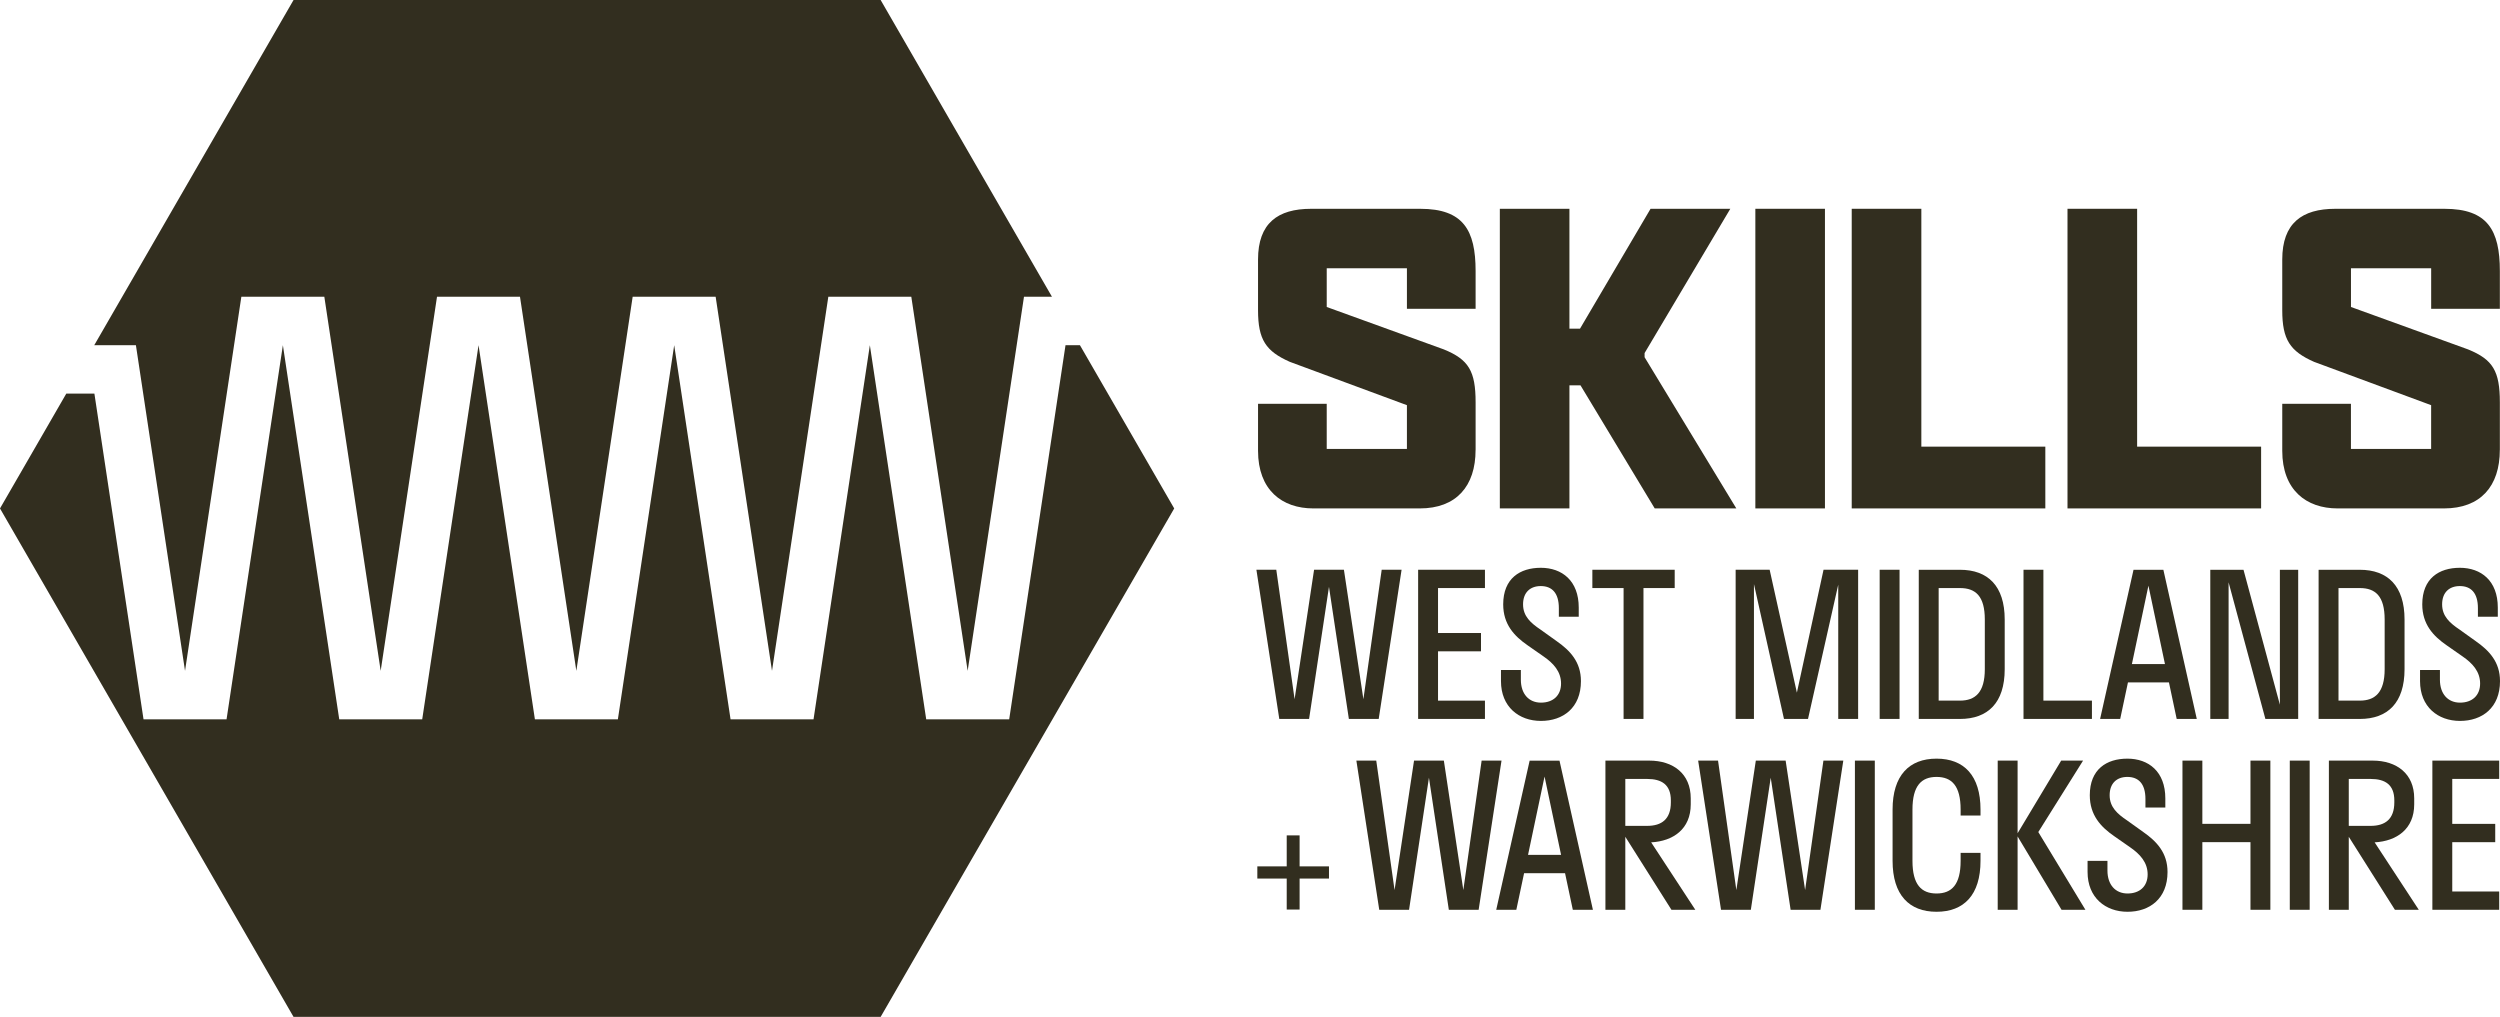
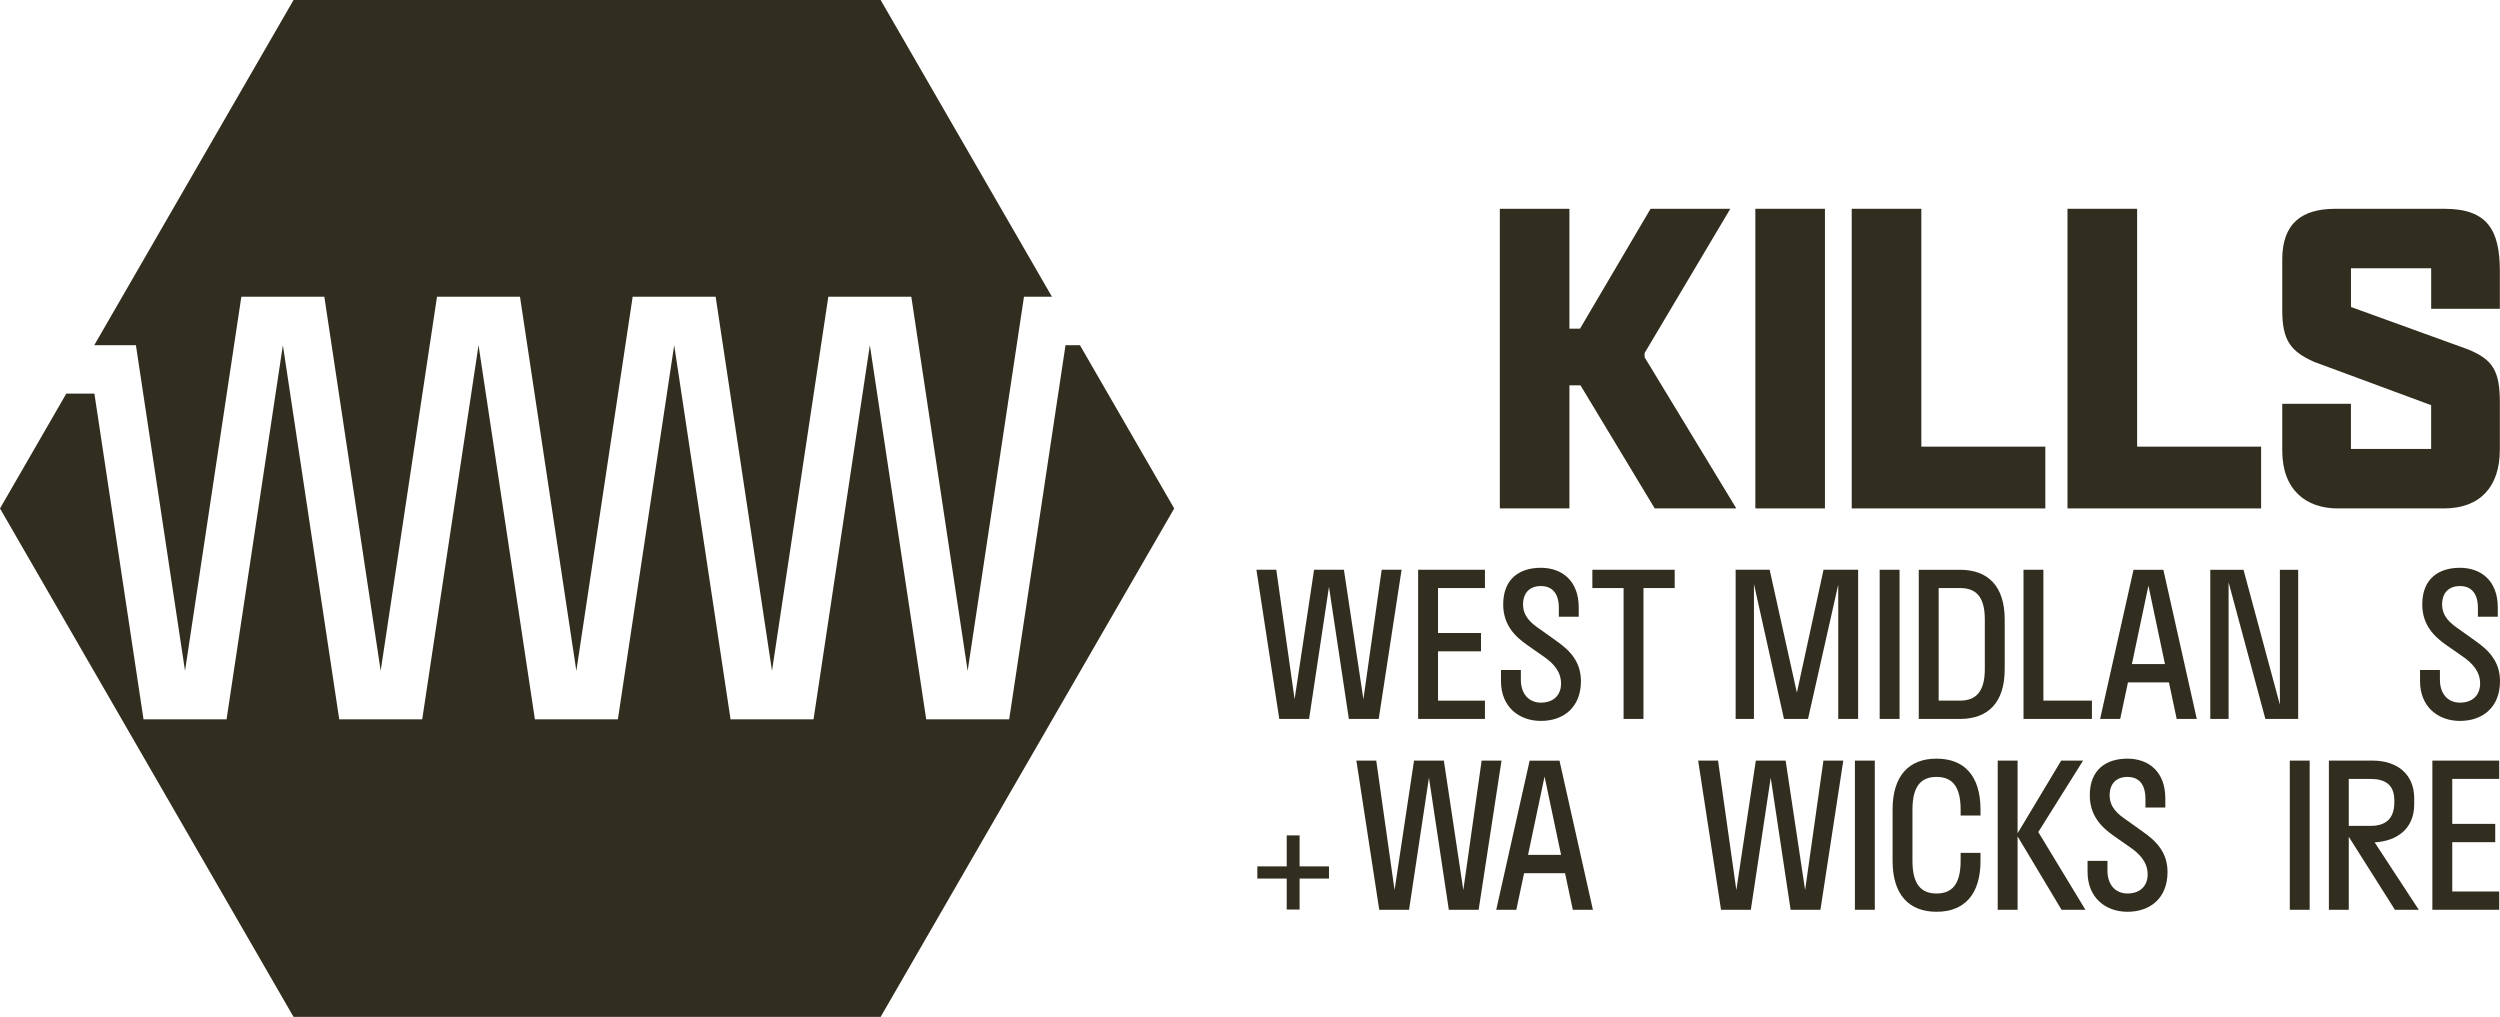
<svg xmlns="http://www.w3.org/2000/svg" id="Layer_2" data-name="Layer 2" viewBox="0 0 853.53 347.18">
  <defs>
    <style>
      .cls-1 {
        fill: #322e1f;
        stroke-width: 0px;
      }
    </style>
  </defs>
  <g id="Logo">
    <g>
      <polygon class="cls-1" points="344.55 245.58 316.22 245.58 296.98 117.85 277.75 245.58 249.42 245.58 230.18 117.85 210.95 245.58 182.62 245.58 163.38 117.85 144.15 245.58 115.82 245.58 96.58 117.85 77.35 245.58 49 245.58 32.23 134.39 22.63 134.39 0 173.59 100.22 347.18 300.66 347.18 400.89 173.59 368.7 117.85 363.78 117.85 344.55 245.58" />
      <polygon class="cls-1" points="63.17 229.04 82.4 101.31 110.73 101.31 129.97 229.04 149.2 101.31 177.53 101.31 196.77 229.04 216 101.31 244.33 101.31 263.57 229.04 282.8 101.31 311.13 101.31 330.37 229.04 349.6 101.31 359.15 101.31 300.66 0 100.22 0 32.18 117.85 46.4 117.85 63.17 229.04" />
      <g>
-         <path class="cls-1" d="M503.78,153.59c0,12.43-6.61,19.99-19.04,19.99h-36.35c-10.7,0-18.88-6.29-18.88-19.67v-16.05h23.45v15.42h27.38v-14.95l-39.97-14.79c-8.18-3.62-10.86-7.55-10.86-17.63v-17.31c0-12.43,6.77-17.31,18.1-17.31h37.3c14.64,0,18.88,7.24,18.88,21.25v12.9h-23.45v-13.85h-27.38v13.22l39.97,14.48c8.5,3.46,10.86,7.4,10.86,18.1v16.21Z" />
        <path class="cls-1" d="M512.06,173.58v-102.3h23.76v40.92h3.62l24.08-40.92h27.23l-29.27,49.26v1.42l31.32,51.62h-27.86l-25.34-42.02h-3.78v42.02h-23.76Z" />
        <path class="cls-1" d="M599.3,71.28h23.76v102.3h-23.76v-102.3Z" />
        <path class="cls-1" d="M632.21,71.28h23.76v81.21h42.33v21.09h-66.1v-102.3Z" />
        <path class="cls-1" d="M705.88,71.28h23.76v81.21h42.33v21.09h-66.1v-102.3Z" />
        <path class="cls-1" d="M853.47,153.59c0,12.43-6.61,19.99-19.04,19.99h-36.35c-10.7,0-18.89-6.29-18.89-19.67v-16.05h23.45v15.42h27.38v-14.95l-39.97-14.79c-8.18-3.62-10.86-7.55-10.86-17.63v-17.31c0-12.43,6.77-17.31,18.1-17.31h37.3c14.64,0,18.89,7.24,18.89,21.25v12.9h-23.45v-13.85h-27.38v13.22l39.97,14.48c8.5,3.46,10.86,7.4,10.86,18.1v16.21Z" />
      </g>
      <g>
        <path class="cls-1" d="M436.76,245.45l-7.81-50.93h6.79l6.25,44.2,6.65-44.2h10.19l6.65,44.2,6.25-44.2h6.79l-7.81,50.93h-10.19l-6.79-45.09-6.79,45.09h-10.19Z" />
        <path class="cls-1" d="M506.98,245.45h-22.81v-50.93h22.81v6.25h-16.02v15.35h14.67v6.25h-14.67v16.84h16.02v6.25Z" />
        <path class="cls-1" d="M526.03,193.85c7.27,0,12.97,4.41,12.97,13.58v3.12h-6.79v-2.92c0-5.23-2.38-7.54-6.18-7.54-3.6,0-6.04,2.17-6.04,6.25s2.65,6.38,5.98,8.62l5.5,3.94c4.55,3.19,8.28,7.06,8.28,13.65,0,9.1-6.11,13.58-13.65,13.58s-13.65-4.82-13.65-13.58v-3.8h6.79v3.33c0,4.82,2.72,7.81,6.86,7.81s6.86-2.44,6.86-6.52-2.58-6.93-6.04-9.3l-5.36-3.74c-4.62-3.19-8.35-7.2-8.35-13.99,0-8.9,5.77-12.49,12.83-12.49Z" />
        <path class="cls-1" d="M554.31,245.45v-44.68h-10.66v-6.25h28.11v6.25h-10.66v44.68h-6.79Z" />
      </g>
      <g>
        <path class="cls-1" d="M609.07,245.45l-10.25-46.04v46.04h-6.25v-50.93h11.61l9.3,41.96,9.1-41.96h11.81v50.93h-6.79v-45.83l-10.32,45.83h-8.22Z" />
        <path class="cls-1" d="M641.74,245.45v-50.93h6.79v50.93h-6.79Z" />
        <path class="cls-1" d="M684.43,211.5v16.98c0,11.48-5.77,16.98-15.28,16.98h-14.06v-50.93h14.06c9.51,0,15.28,5.5,15.28,16.97ZM677.64,228.48v-16.98c0-7.94-3.12-10.73-8.49-10.73h-7.27v38.43h7.27c5.23,0,8.49-2.78,8.49-10.73Z" />
        <path class="cls-1" d="M714.21,245.45h-23.36v-50.93h6.79v44.68h16.57v6.25Z" />
        <path class="cls-1" d="M738.6,194.53l11.41,50.93h-6.86l-2.65-12.49h-13.99l-2.65,12.49h-6.86l11.41-50.93h10.18ZM739.14,226.71l-5.64-26.75-5.64,26.75h11.27Z" />
        <path class="cls-1" d="M778.38,240.63v-46.1h6.25v50.93h-11.2l-12.56-46.65v46.65h-6.25v-50.93h11.34l12.43,46.1Z" />
-         <path class="cls-1" d="M820.94,211.5v16.98c0,11.48-5.77,16.98-15.28,16.98h-14.06v-50.93h14.06c9.51,0,15.28,5.5,15.28,16.97ZM814.15,228.48v-16.98c0-7.94-3.12-10.73-8.49-10.73h-7.27v38.43h7.27c5.23,0,8.49-2.78,8.49-10.73Z" />
        <path class="cls-1" d="M839.81,193.85c7.26,0,12.97,4.41,12.97,13.58v3.12h-6.79v-2.92c0-5.23-2.38-7.54-6.18-7.54-3.6,0-6.04,2.17-6.04,6.25s2.65,6.38,5.98,8.62l5.5,3.94c4.55,3.19,8.28,7.06,8.28,13.65,0,9.1-6.11,13.58-13.65,13.58s-13.65-4.82-13.65-13.58v-3.8h6.79v3.33c0,4.82,2.72,7.81,6.86,7.81s6.86-2.44,6.86-6.52-2.58-6.93-6.04-9.3l-5.36-3.74c-4.62-3.19-8.35-7.2-8.35-13.99,0-8.9,5.77-12.49,12.83-12.49Z" />
      </g>
      <g>
        <path class="cls-1" d="M470.89,310.61l-7.81-50.93h6.79l6.25,44.2,6.65-44.2h10.18l6.65,44.2,6.25-44.2h6.79l-7.81,50.93h-10.18l-6.79-45.09-6.79,45.09h-10.18Z" />
        <path class="cls-1" d="M532.43,259.69l11.41,50.93h-6.86l-2.65-12.49h-13.99l-2.65,12.49h-6.86l11.41-50.93h10.19ZM532.97,291.87l-5.64-26.75-5.64,26.75h11.27Z" />
-         <path class="cls-1" d="M548.11,310.61v-50.93h14.94c8.22,0,14.19,4.48,14.19,12.9v2.04c0,8.42-5.98,12.56-13.51,12.97l15.07,23.02h-8.15l-15.75-24.92v24.92h-6.79ZM554.9,265.93v16.03h7.47c4.96,0,8.08-2.31,8.08-8.01v-.68c0-5.36-3.12-7.33-8.08-7.33h-7.47Z" />
        <path class="cls-1" d="M587.58,310.61l-7.81-50.93h6.79l6.25,44.2,6.65-44.2h10.18l6.65,44.2,6.25-44.2h6.79l-7.81,50.93h-10.18l-6.79-45.09-6.79,45.09h-10.18Z" />
        <path class="cls-1" d="M633.29,310.61v-50.93h6.79v50.93h-6.79Z" />
        <path class="cls-1" d="M676.17,291.19v2.72c0,11.61-5.64,17.38-15.01,17.38s-15.01-5.77-15.01-17.38v-17.52c0-11.61,5.64-17.38,15.01-17.38s15.01,5.77,15.01,17.38v2.04h-6.79v-2.04c0-8.15-3.06-11.14-8.22-11.14s-8.22,2.99-8.22,11.14v17.52c0,8.15,3.06,11.14,8.22,11.14s8.22-2.99,8.22-11.14v-2.72h6.79Z" />
        <path class="cls-1" d="M688.84,284.47l14.87-24.78h7.47l-15.28,24.38,16.09,26.55h-8.15l-15.01-25.06v25.06h-6.79v-50.93h6.79v24.78Z" />
        <path class="cls-1" d="M726.3,259.01c7.26,0,12.97,4.41,12.97,13.58v3.12h-6.79v-2.92c0-5.23-2.38-7.54-6.18-7.54-3.6,0-6.04,2.17-6.04,6.25s2.65,6.38,5.98,8.62l5.5,3.94c4.55,3.19,8.28,7.06,8.28,13.65,0,9.1-6.11,13.58-13.65,13.58s-13.65-4.82-13.65-13.58v-3.8h6.79v3.33c0,4.82,2.72,7.81,6.86,7.81s6.86-2.44,6.86-6.52-2.58-6.93-6.04-9.3l-5.36-3.74c-4.62-3.19-8.35-7.2-8.35-13.99,0-8.9,5.77-12.49,12.83-12.49Z" />
-         <path class="cls-1" d="M745.12,310.61v-50.93h6.79v21.59h16.43v-21.59h6.79v50.93h-6.79v-23.09h-16.43v23.09h-6.79Z" />
        <path class="cls-1" d="M781.76,310.61v-50.93h6.79v50.93h-6.79Z" />
        <path class="cls-1" d="M795.11,310.61v-50.93h14.94c8.22,0,14.19,4.48,14.19,12.9v2.04c0,8.42-5.98,12.56-13.51,12.97l15.07,23.02h-8.15l-15.75-24.92v24.92h-6.79ZM801.9,265.93v16.03h7.47c4.96,0,8.08-2.31,8.08-8.01v-.68c0-5.36-3.12-7.33-8.08-7.33h-7.47Z" />
        <path class="cls-1" d="M853.26,310.61h-22.82v-50.93h22.82v6.25h-16.03v15.35h14.67v6.25h-14.67v16.84h16.03v6.25Z" />
      </g>
      <path class="cls-1" d="M439.3,299.95h-10.03v-4.16h10.03v-10.58h4.4v10.58h10.03v4.16h-10.03v10.58h-4.4v-10.58Z" />
    </g>
  </g>
</svg>